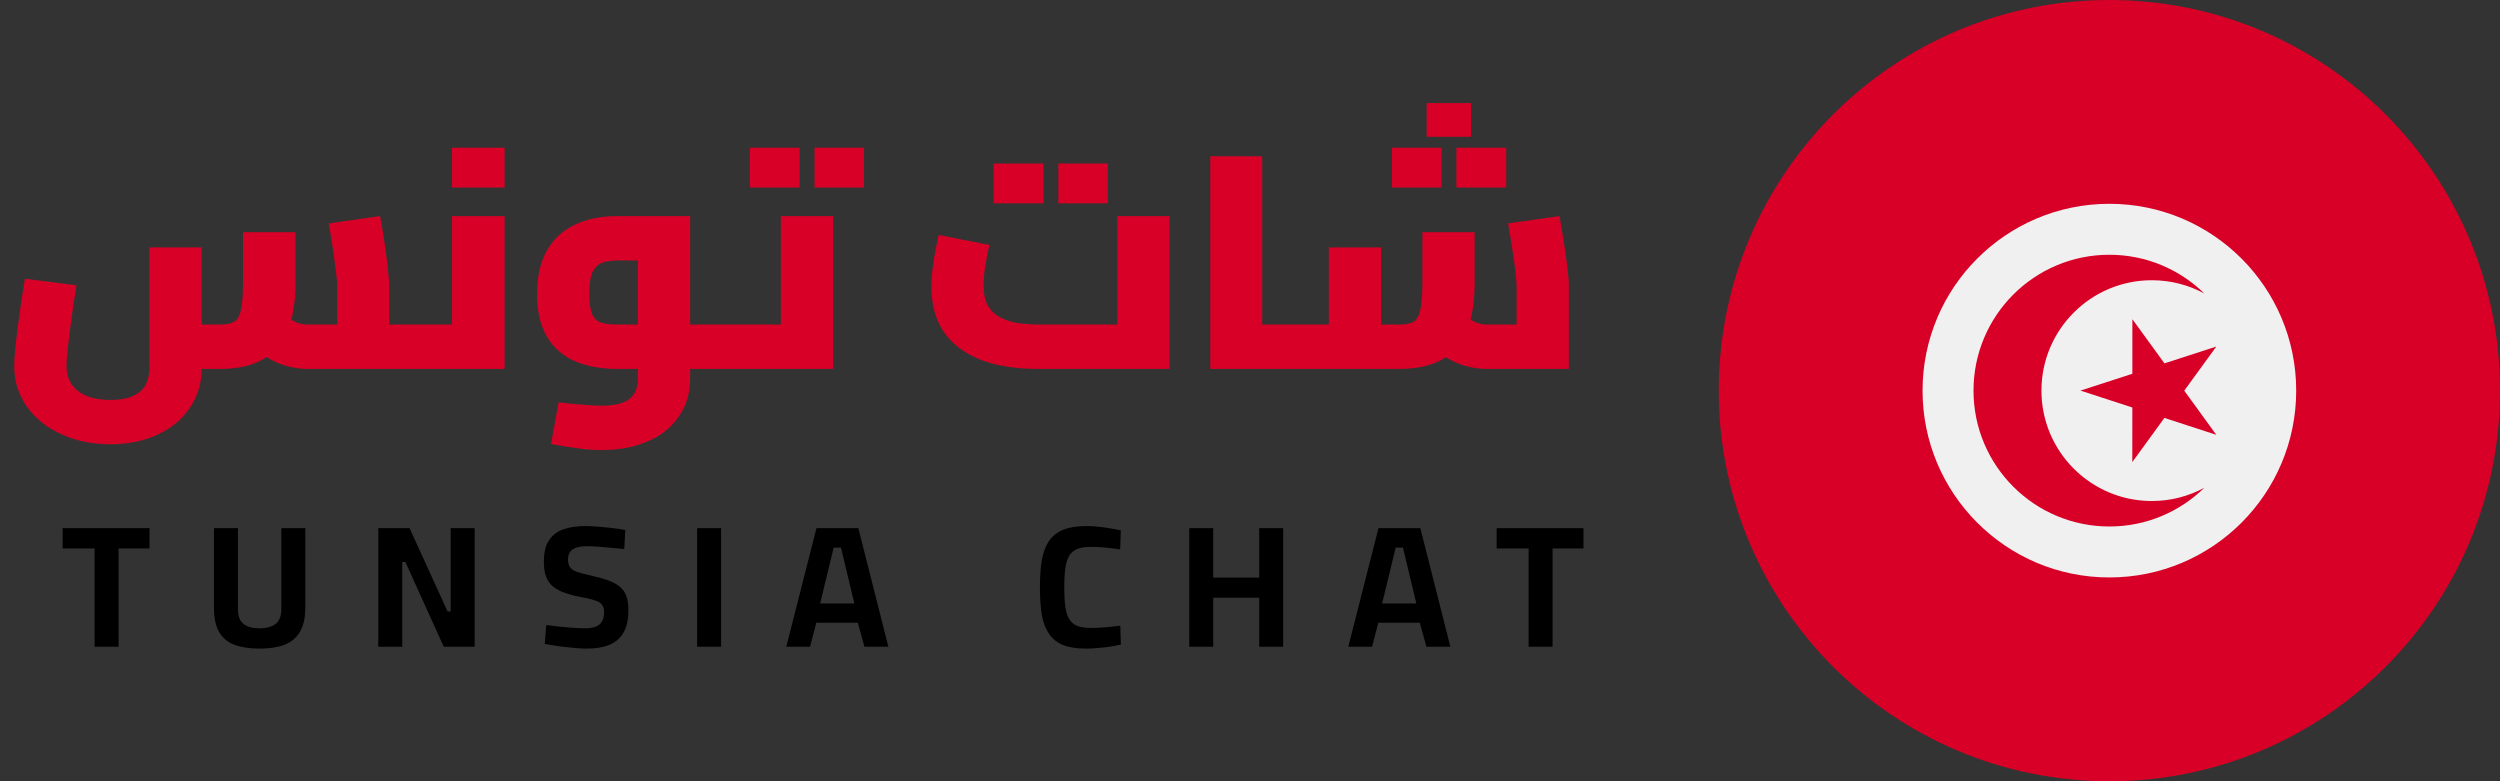
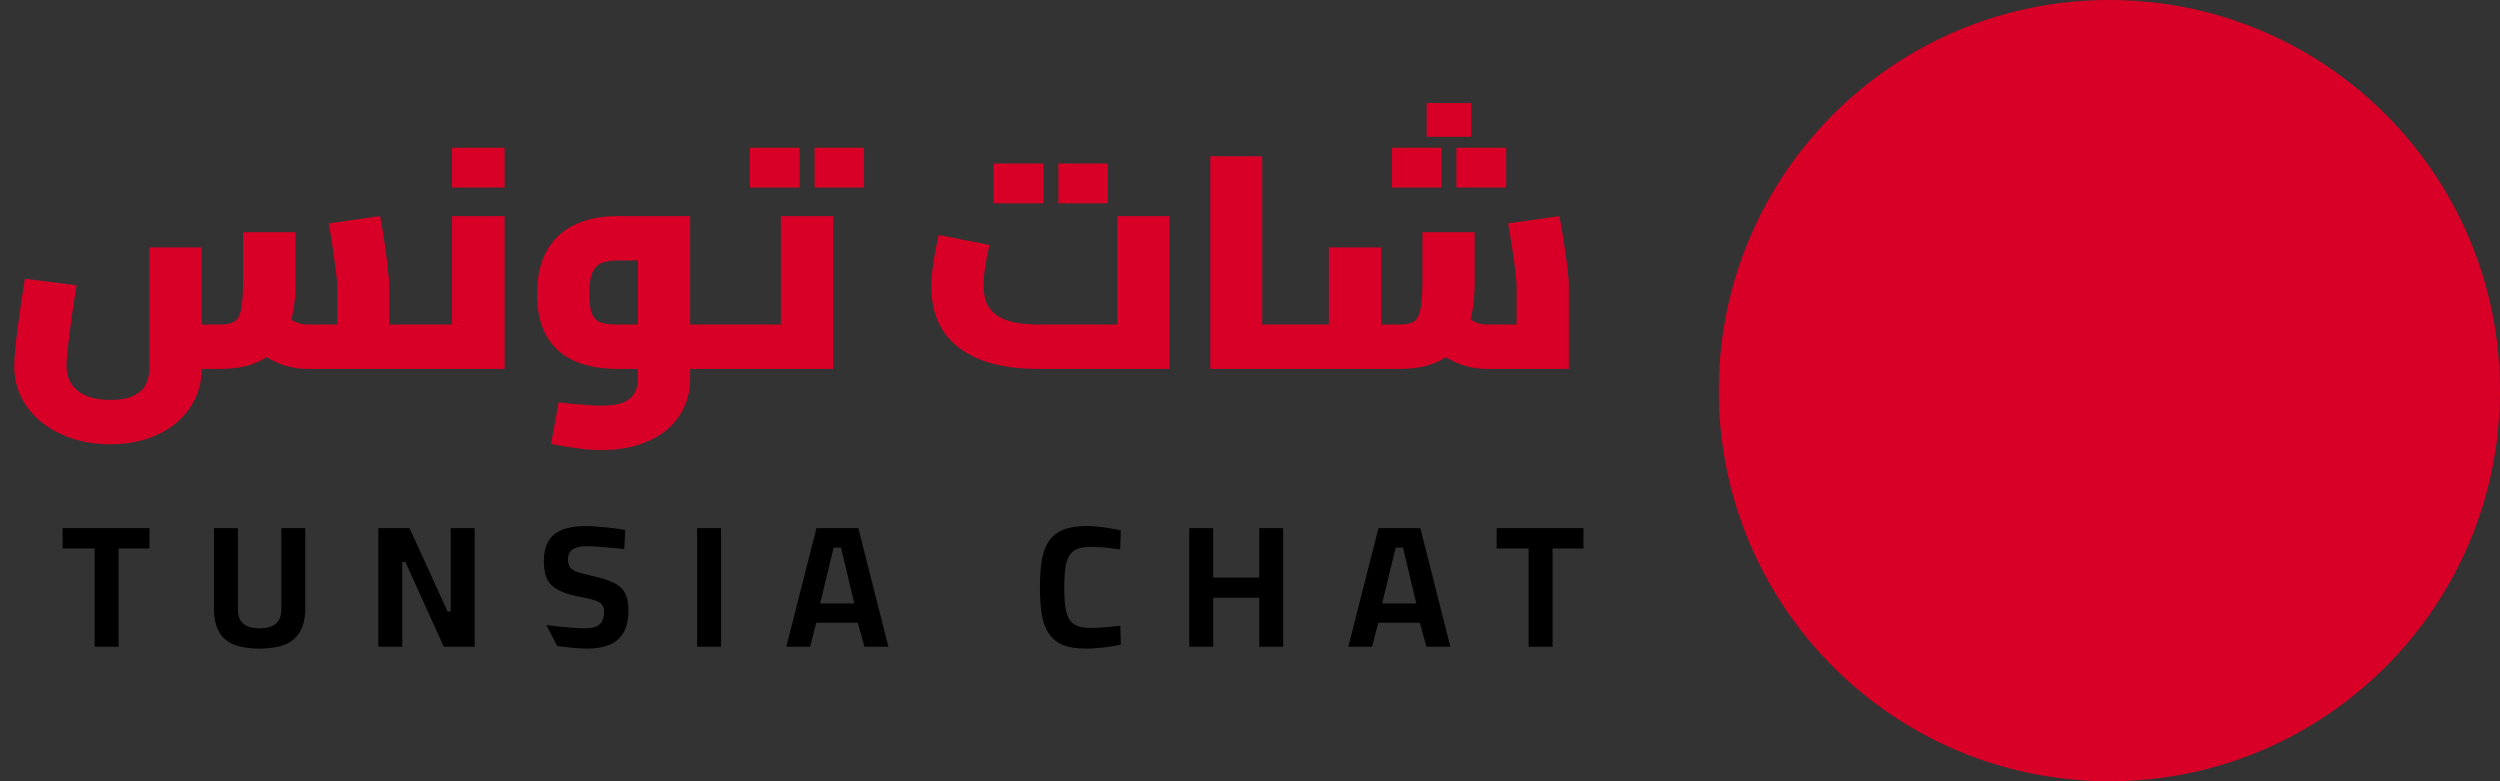
<svg xmlns="http://www.w3.org/2000/svg" width="288" height="90" viewBox="0 0 288 90" fill="none">
  <rect x="0" y="0" width="288" height="90" fill="#333333" stroke="none" />
  <path d="M44.831 42.5V37.39H48.471V42.5H44.831ZM12.701 51.18C10.578 51.18 8.676 50.783 6.996 49.99C5.316 49.22 3.998 48.147 3.041 46.77C2.108 45.417 1.641 43.888 1.641 42.185C1.641 41.695 1.676 41.077 1.746 40.33C1.816 39.583 1.91 38.755 2.026 37.845C2.143 36.935 2.271 35.99 2.411 35.01C2.575 34.007 2.726 33.038 2.866 32.105L8.816 32.875C8.56 34.415 8.35 35.815 8.186 37.075C8.023 38.312 7.895 39.362 7.801 40.225C7.708 41.065 7.661 41.695 7.661 42.115C7.661 42.932 7.848 43.632 8.221 44.215C8.595 44.798 9.155 45.253 9.901 45.58C10.671 45.907 11.604 46.07 12.701 46.07C13.891 46.07 14.813 45.895 15.466 45.545C16.119 45.218 16.575 44.775 16.831 44.215C17.088 43.655 17.216 43.048 17.216 42.395V28.5H23.236V42.395C23.236 44.145 22.781 45.673 21.871 46.98C20.985 48.31 19.748 49.337 18.161 50.06C16.575 50.807 14.755 51.18 12.701 51.18ZM23.131 42.5L23.236 37.39H25.336C26.036 37.39 26.573 37.285 26.946 37.075C27.343 36.842 27.611 36.387 27.751 35.71C27.915 35.01 27.996 33.96 27.996 32.56V26.75H34.051V32.56C34.051 34.847 33.724 36.725 33.071 38.195C32.441 39.665 31.485 40.75 30.201 41.45C28.941 42.15 27.32 42.5 25.336 42.5H23.131ZM35.451 42.5C34.355 42.5 33.281 42.302 32.231 41.905C31.181 41.485 30.213 40.89 29.326 40.12L32.931 36.375C33.328 36.702 33.736 36.958 34.156 37.145C34.576 37.308 35.008 37.39 35.451 37.39H42.241L38.846 40.33V32.945C38.846 32.595 38.8 32.047 38.706 31.3C38.613 30.553 38.496 29.702 38.356 28.745C38.216 27.765 38.053 26.762 37.866 25.735L43.781 24.895C43.944 25.735 44.108 26.692 44.271 27.765C44.434 28.815 44.563 29.807 44.656 30.74C44.773 31.673 44.831 32.408 44.831 32.945V42.5H35.451ZM48.471 42.5V37.39C48.588 37.39 48.693 37.448 48.786 37.565C48.88 37.682 48.95 37.857 48.996 38.09C49.043 38.3 49.078 38.568 49.101 38.895C49.148 39.198 49.171 39.548 49.171 39.945C49.171 40.342 49.148 40.703 49.101 41.03C49.078 41.333 49.043 41.602 48.996 41.835C48.95 42.045 48.88 42.208 48.786 42.325C48.693 42.442 48.588 42.5 48.471 42.5ZM48.469 42.5V37.39H55.819L52.074 40.505V24.895H58.129V42.5H48.469ZM48.469 42.5C48.352 42.5 48.247 42.442 48.154 42.325C48.06 42.208 47.99 42.045 47.944 41.835C47.897 41.602 47.862 41.333 47.839 41.03C47.792 40.703 47.769 40.342 47.769 39.945C47.769 39.408 47.792 38.953 47.839 38.58C47.885 38.207 47.967 37.915 48.084 37.705C48.177 37.495 48.305 37.39 48.469 37.39V42.5ZM52.074 21.605V17.02H58.129V21.605H52.074ZM79.506 42.5V37.39H83.146V42.5H79.506ZM69.286 51.845C68.376 51.845 67.442 51.775 66.486 51.635C65.529 51.518 64.526 51.355 63.476 51.145L64.351 46.35C65.494 46.49 66.463 46.583 67.256 46.63C68.073 46.7 68.749 46.735 69.286 46.735C70.779 46.735 71.853 46.478 72.506 45.965C73.159 45.452 73.486 44.658 73.486 43.585V29.27L74.466 30.005H71.141C70.487 30.005 69.916 30.087 69.426 30.25C68.936 30.413 68.551 30.775 68.271 31.335C68.014 31.872 67.886 32.712 67.886 33.855C67.886 34.928 68.002 35.722 68.236 36.235C68.469 36.725 68.819 37.04 69.286 37.18C69.776 37.32 70.394 37.39 71.141 37.39H73.486V42.5H71.141C69.181 42.5 67.501 42.185 66.101 41.555C64.724 40.925 63.674 39.968 62.951 38.685C62.227 37.402 61.866 35.792 61.866 33.855C61.866 31.918 62.227 30.285 62.951 28.955C63.674 27.625 64.724 26.622 66.101 25.945C67.501 25.245 69.181 24.895 71.141 24.895H79.506V43.585C79.506 45.265 79.074 46.723 78.211 47.96C77.371 49.22 76.181 50.177 74.641 50.83C73.124 51.507 71.339 51.845 69.286 51.845ZM83.146 42.5V37.39C83.263 37.39 83.356 37.448 83.426 37.565C83.519 37.682 83.589 37.857 83.636 38.09C83.706 38.3 83.752 38.568 83.776 38.895C83.823 39.198 83.846 39.548 83.846 39.945C83.846 40.342 83.823 40.703 83.776 41.03C83.752 41.333 83.706 41.602 83.636 41.835C83.589 42.045 83.519 42.208 83.426 42.325C83.356 42.442 83.263 42.5 83.146 42.5ZM83.161 42.5V37.39H93.696L89.951 40.505V24.895H95.971V42.5H83.161ZM83.161 42.5C83.044 42.5 82.939 42.442 82.846 42.325C82.753 42.208 82.683 42.045 82.636 41.835C82.59 41.602 82.555 41.333 82.531 41.03C82.484 40.703 82.461 40.342 82.461 39.945C82.461 39.408 82.484 38.953 82.531 38.58C82.578 38.207 82.659 37.915 82.776 37.705C82.87 37.495 82.998 37.39 83.161 37.39V42.5ZM86.381 21.605V17.02H92.121V21.605H86.381ZM93.836 21.605V17.02H99.541V21.605H93.836ZM119.576 42.5C116.962 42.5 114.734 42.138 112.891 41.415C111.047 40.668 109.647 39.595 108.691 38.195C107.757 36.772 107.291 35.033 107.291 32.98C107.291 32.42 107.326 31.848 107.396 31.265C107.466 30.658 107.547 30.087 107.641 29.55C107.734 28.99 107.827 28.5 107.921 28.08C108.014 27.637 108.084 27.298 108.131 27.065L113.976 28.22C113.906 28.57 113.812 29.013 113.696 29.55C113.602 30.087 113.509 30.647 113.416 31.23C113.346 31.813 113.311 32.362 113.311 32.875C113.311 33.808 113.462 34.567 113.766 35.15C114.092 35.733 114.547 36.188 115.131 36.515C115.714 36.842 116.414 37.075 117.231 37.215C118.047 37.332 118.957 37.39 119.961 37.39H128.711V24.895H134.731V42.5H119.576ZM114.466 23.425V18.84H120.206V23.425H114.466ZM121.921 23.425V18.84H127.626V23.425H121.921ZM145.408 42.5V37.39H149.223V42.5H145.408ZM139.423 42.5V18H145.408V42.5H139.423ZM149.223 42.5V37.39C149.34 37.39 149.445 37.448 149.538 37.565C149.631 37.682 149.701 37.857 149.748 38.09C149.795 38.3 149.83 38.568 149.853 38.895C149.9 39.198 149.923 39.548 149.923 39.945C149.923 40.342 149.9 40.703 149.853 41.03C149.83 41.333 149.795 41.602 149.748 41.835C149.701 42.045 149.631 42.208 149.538 42.325C149.445 42.442 149.34 42.5 149.223 42.5ZM171.28 42.5C170.207 42.5 169.134 42.302 168.06 41.905C167.01 41.485 166.054 40.89 165.19 40.12L168.83 36.375C169.227 36.702 169.624 36.958 170.02 37.145C170.44 37.308 170.86 37.39 171.28 37.39H178.105L174.71 40.33V32.945C174.71 32.595 174.664 32.047 174.57 31.3C174.5 30.553 174.384 29.702 174.22 28.745C174.08 27.765 173.917 26.762 173.73 25.735L179.645 24.895C179.809 25.735 179.972 26.692 180.135 27.765C180.299 28.815 180.439 29.807 180.555 30.74C180.672 31.673 180.73 32.408 180.73 32.945V42.5H171.28ZM149.23 42.5V37.39H154.305L153.08 38.72V28.5H159.1V42.5H149.23ZM159.1 42.5V37.39H161.2C161.924 37.39 162.472 37.285 162.845 37.075C163.219 36.842 163.475 36.387 163.615 35.71C163.779 35.01 163.86 33.96 163.86 32.56V26.75H169.88V32.56C169.88 34.847 169.565 36.725 168.935 38.195C168.305 39.665 167.349 40.75 166.065 41.45C164.805 42.15 163.184 42.5 161.2 42.5H159.1ZM149.23 42.5C149.114 42.5 149.009 42.442 148.915 42.325C148.822 42.208 148.752 42.045 148.705 41.835C148.659 41.602 148.624 41.333 148.6 41.03C148.554 40.703 148.53 40.342 148.53 39.945C148.53 39.408 148.554 38.953 148.6 38.58C148.647 38.207 148.729 37.915 148.845 37.705C148.939 37.495 149.067 37.39 149.23 37.39V42.5ZM164.35 15.76V11.875H169.46V15.76H164.35ZM160.36 21.605V17.02H166.065V21.605H160.36ZM167.78 21.605V17.02H173.52V21.605H167.78Z" fill="#D80027" />
-   <path d="M10.9 74.5V63.18H7.22V60.84H17.22V63.18H13.66V74.5H10.9ZM29.869 74.72C28.749 74.72 27.795 74.573 27.009 74.28C26.235 73.987 25.649 73.5 25.249 72.82C24.849 72.127 24.649 71.207 24.649 70.06V60.84H27.409V70.16C27.409 70.947 27.615 71.513 28.029 71.86C28.455 72.207 29.069 72.38 29.869 72.38C30.709 72.38 31.342 72.207 31.769 71.86C32.195 71.513 32.409 70.947 32.409 70.16V60.84H35.169V70.02C35.169 71.167 34.962 72.087 34.549 72.78C34.149 73.473 33.555 73.973 32.769 74.28C31.995 74.573 31.029 74.72 29.869 74.72ZM43.58 74.5V60.84H47.18L51.56 70.44H51.92V60.84H54.68V74.5H51.12L46.7 64.74H46.34V74.5H43.58ZM67.614 74.72C67.107 74.72 66.554 74.687 65.954 74.62C65.354 74.567 64.767 74.5 64.194 74.42C63.634 74.327 63.154 74.247 62.754 74.18L62.934 72C63.347 72.053 63.827 72.113 64.374 72.18C64.92 72.233 65.46 72.28 65.994 72.32C66.54 72.36 67.014 72.38 67.414 72.38C67.92 72.38 68.334 72.313 68.654 72.18C68.974 72.047 69.207 71.847 69.354 71.58C69.514 71.3 69.594 70.947 69.594 70.52C69.594 70.173 69.52 69.9 69.374 69.7C69.24 69.487 68.994 69.32 68.634 69.2C68.274 69.067 67.774 68.94 67.134 68.82C66.334 68.673 65.647 68.5 65.074 68.3C64.514 68.1 64.054 67.853 63.694 67.56C63.334 67.253 63.067 66.867 62.894 66.4C62.734 65.933 62.654 65.367 62.654 64.7C62.654 63.66 62.847 62.847 63.234 62.26C63.62 61.66 64.174 61.233 64.894 60.98C65.614 60.727 66.46 60.6 67.434 60.6C67.874 60.6 68.374 60.627 68.934 60.68C69.507 60.72 70.067 60.773 70.614 60.84C71.174 60.907 71.647 60.98 72.034 61.06L71.914 63.26C71.514 63.207 71.047 63.16 70.514 63.12C69.994 63.067 69.474 63.02 68.954 62.98C68.447 62.94 68.014 62.92 67.654 62.92C67.16 62.92 66.747 62.973 66.414 63.08C66.08 63.187 65.834 63.353 65.674 63.58C65.514 63.807 65.434 64.093 65.434 64.44C65.434 64.84 65.514 65.147 65.674 65.36C65.834 65.573 66.1 65.747 66.474 65.88C66.86 66.013 67.387 66.153 68.054 66.3C68.84 66.473 69.507 66.66 70.054 66.86C70.614 67.06 71.06 67.3 71.394 67.58C71.74 67.86 71.994 68.22 72.154 68.66C72.314 69.1 72.394 69.653 72.394 70.32C72.394 71.387 72.2 72.247 71.814 72.9C71.44 73.54 70.894 74.007 70.174 74.3C69.467 74.58 68.614 74.72 67.614 74.72ZM80.307 74.5V60.84H83.067V74.5H80.307ZM90.58 74.5L94.06 60.84H98.88L102.34 74.5H99.58L98.82 71.74H94.04L93.32 74.5H90.58ZM94.48 69.52H98.42L96.88 63.08H96.04L94.48 69.52ZM125.121 74.72C124.055 74.72 123.175 74.587 122.481 74.32C121.801 74.04 121.261 73.613 120.861 73.04C120.461 72.467 120.181 71.74 120.021 70.86C119.875 69.967 119.801 68.907 119.801 67.68C119.801 66.44 119.875 65.38 120.021 64.5C120.181 63.607 120.461 62.873 120.861 62.3C121.261 61.727 121.808 61.3 122.501 61.02C123.208 60.74 124.108 60.6 125.201 60.6C125.641 60.6 126.101 60.627 126.581 60.68C127.061 60.733 127.521 60.8 127.961 60.88C128.415 60.947 128.801 61.02 129.121 61.1L129.041 63.3C128.775 63.247 128.441 63.2 128.041 63.16C127.641 63.107 127.235 63.067 126.821 63.04C126.408 63.013 126.021 63 125.661 63C125.021 63 124.501 63.08 124.101 63.24C123.701 63.4 123.388 63.667 123.161 64.04C122.948 64.413 122.801 64.9 122.721 65.5C122.641 66.087 122.601 66.813 122.601 67.68C122.601 68.533 122.641 69.26 122.721 69.86C122.801 70.447 122.948 70.927 123.161 71.3C123.375 71.66 123.681 71.927 124.081 72.1C124.495 72.26 125.028 72.34 125.681 72.34C126.215 72.34 126.801 72.313 127.441 72.26C128.095 72.193 128.635 72.133 129.061 72.08L129.121 74.26C128.801 74.327 128.421 74.4 127.981 74.48C127.541 74.547 127.075 74.6 126.581 74.64C126.088 74.693 125.601 74.72 125.121 74.72ZM137.002 74.5V60.84H139.762V66.54H145.062V60.84H147.822V74.5H145.062V68.86H139.762V74.5H137.002ZM155.322 74.5L158.802 60.84H163.622L167.082 74.5H164.322L163.562 71.74H158.782L158.062 74.5H155.322ZM159.222 69.52H163.162L161.622 63.08H160.782L159.222 69.52ZM176.095 74.5V63.18H172.415V60.84H182.415V63.18H178.855V74.5H176.095Z" fill="black" />
+   <path d="M10.9 74.5V63.18H7.22V60.84H17.22V63.18H13.66V74.5H10.9ZM29.869 74.72C28.749 74.72 27.795 74.573 27.009 74.28C26.235 73.987 25.649 73.5 25.249 72.82C24.849 72.127 24.649 71.207 24.649 70.06V60.84H27.409V70.16C27.409 70.947 27.615 71.513 28.029 71.86C28.455 72.207 29.069 72.38 29.869 72.38C30.709 72.38 31.342 72.207 31.769 71.86C32.195 71.513 32.409 70.947 32.409 70.16V60.84H35.169V70.02C35.169 71.167 34.962 72.087 34.549 72.78C34.149 73.473 33.555 73.973 32.769 74.28C31.995 74.573 31.029 74.72 29.869 74.72ZM43.58 74.5V60.84H47.18L51.56 70.44H51.92V60.84H54.68V74.5H51.12L46.7 64.74H46.34V74.5H43.58ZM67.614 74.72C67.107 74.72 66.554 74.687 65.954 74.62C65.354 74.567 64.767 74.5 64.194 74.42L62.934 72C63.347 72.053 63.827 72.113 64.374 72.18C64.92 72.233 65.46 72.28 65.994 72.32C66.54 72.36 67.014 72.38 67.414 72.38C67.92 72.38 68.334 72.313 68.654 72.18C68.974 72.047 69.207 71.847 69.354 71.58C69.514 71.3 69.594 70.947 69.594 70.52C69.594 70.173 69.52 69.9 69.374 69.7C69.24 69.487 68.994 69.32 68.634 69.2C68.274 69.067 67.774 68.94 67.134 68.82C66.334 68.673 65.647 68.5 65.074 68.3C64.514 68.1 64.054 67.853 63.694 67.56C63.334 67.253 63.067 66.867 62.894 66.4C62.734 65.933 62.654 65.367 62.654 64.7C62.654 63.66 62.847 62.847 63.234 62.26C63.62 61.66 64.174 61.233 64.894 60.98C65.614 60.727 66.46 60.6 67.434 60.6C67.874 60.6 68.374 60.627 68.934 60.68C69.507 60.72 70.067 60.773 70.614 60.84C71.174 60.907 71.647 60.98 72.034 61.06L71.914 63.26C71.514 63.207 71.047 63.16 70.514 63.12C69.994 63.067 69.474 63.02 68.954 62.98C68.447 62.94 68.014 62.92 67.654 62.92C67.16 62.92 66.747 62.973 66.414 63.08C66.08 63.187 65.834 63.353 65.674 63.58C65.514 63.807 65.434 64.093 65.434 64.44C65.434 64.84 65.514 65.147 65.674 65.36C65.834 65.573 66.1 65.747 66.474 65.88C66.86 66.013 67.387 66.153 68.054 66.3C68.84 66.473 69.507 66.66 70.054 66.86C70.614 67.06 71.06 67.3 71.394 67.58C71.74 67.86 71.994 68.22 72.154 68.66C72.314 69.1 72.394 69.653 72.394 70.32C72.394 71.387 72.2 72.247 71.814 72.9C71.44 73.54 70.894 74.007 70.174 74.3C69.467 74.58 68.614 74.72 67.614 74.72ZM80.307 74.5V60.84H83.067V74.5H80.307ZM90.58 74.5L94.06 60.84H98.88L102.34 74.5H99.58L98.82 71.74H94.04L93.32 74.5H90.58ZM94.48 69.52H98.42L96.88 63.08H96.04L94.48 69.52ZM125.121 74.72C124.055 74.72 123.175 74.587 122.481 74.32C121.801 74.04 121.261 73.613 120.861 73.04C120.461 72.467 120.181 71.74 120.021 70.86C119.875 69.967 119.801 68.907 119.801 67.68C119.801 66.44 119.875 65.38 120.021 64.5C120.181 63.607 120.461 62.873 120.861 62.3C121.261 61.727 121.808 61.3 122.501 61.02C123.208 60.74 124.108 60.6 125.201 60.6C125.641 60.6 126.101 60.627 126.581 60.68C127.061 60.733 127.521 60.8 127.961 60.88C128.415 60.947 128.801 61.02 129.121 61.1L129.041 63.3C128.775 63.247 128.441 63.2 128.041 63.16C127.641 63.107 127.235 63.067 126.821 63.04C126.408 63.013 126.021 63 125.661 63C125.021 63 124.501 63.08 124.101 63.24C123.701 63.4 123.388 63.667 123.161 64.04C122.948 64.413 122.801 64.9 122.721 65.5C122.641 66.087 122.601 66.813 122.601 67.68C122.601 68.533 122.641 69.26 122.721 69.86C122.801 70.447 122.948 70.927 123.161 71.3C123.375 71.66 123.681 71.927 124.081 72.1C124.495 72.26 125.028 72.34 125.681 72.34C126.215 72.34 126.801 72.313 127.441 72.26C128.095 72.193 128.635 72.133 129.061 72.08L129.121 74.26C128.801 74.327 128.421 74.4 127.981 74.48C127.541 74.547 127.075 74.6 126.581 74.64C126.088 74.693 125.601 74.72 125.121 74.72ZM137.002 74.5V60.84H139.762V66.54H145.062V60.84H147.822V74.5H145.062V68.86H139.762V74.5H137.002ZM155.322 74.5L158.802 60.84H163.622L167.082 74.5H164.322L163.562 71.74H158.782L158.062 74.5H155.322ZM159.222 69.52H163.162L161.622 63.08H160.782L159.222 69.52ZM176.095 74.5V63.18H172.415V60.84H182.415V63.18H178.855V74.5H176.095Z" fill="black" />
  <g clip-path="url(#clip0_460_159)">
    <path d="M243 90C267.853 90 288 69.853 288 45C288 20.147 267.853 0 243 0C218.147 0 198 20.147 198 45C198 69.853 218.147 90 243 90Z" fill="#D80027" />
-     <path d="M243 66.522C254.886 66.522 264.522 56.886 264.522 45C264.522 33.114 254.886 23.478 243 23.478C231.114 23.478 221.478 33.114 221.478 45C221.478 56.886 231.114 66.522 243 66.522Z" fill="#F0F0F0" />
    <path d="M245.651 36.771L249.343 41.859L255.323 39.92L251.625 45.004L255.317 50.092L249.339 48.145L245.641 53.229L245.645 46.943L239.668 44.996L245.647 43.058L245.651 36.771Z" fill="#D80027" />
    <path d="M247.891 57.717C240.868 57.717 235.174 52.023 235.174 45C235.174 37.977 240.868 32.283 247.891 32.283C250.081 32.283 252.142 32.836 253.941 33.811C251.119 31.051 247.259 29.348 243 29.348C234.356 29.348 227.348 36.355 227.348 45C227.348 53.644 234.356 60.652 243 60.652C247.259 60.652 251.119 58.948 253.941 56.188C252.142 57.164 250.081 57.717 247.891 57.717Z" fill="#D80027" />
  </g>
  <defs>
    <clipPath id="clip0_460_159">
      <rect width="90" height="90" fill="white" transform="translate(198)" />
    </clipPath>
  </defs>
</svg>